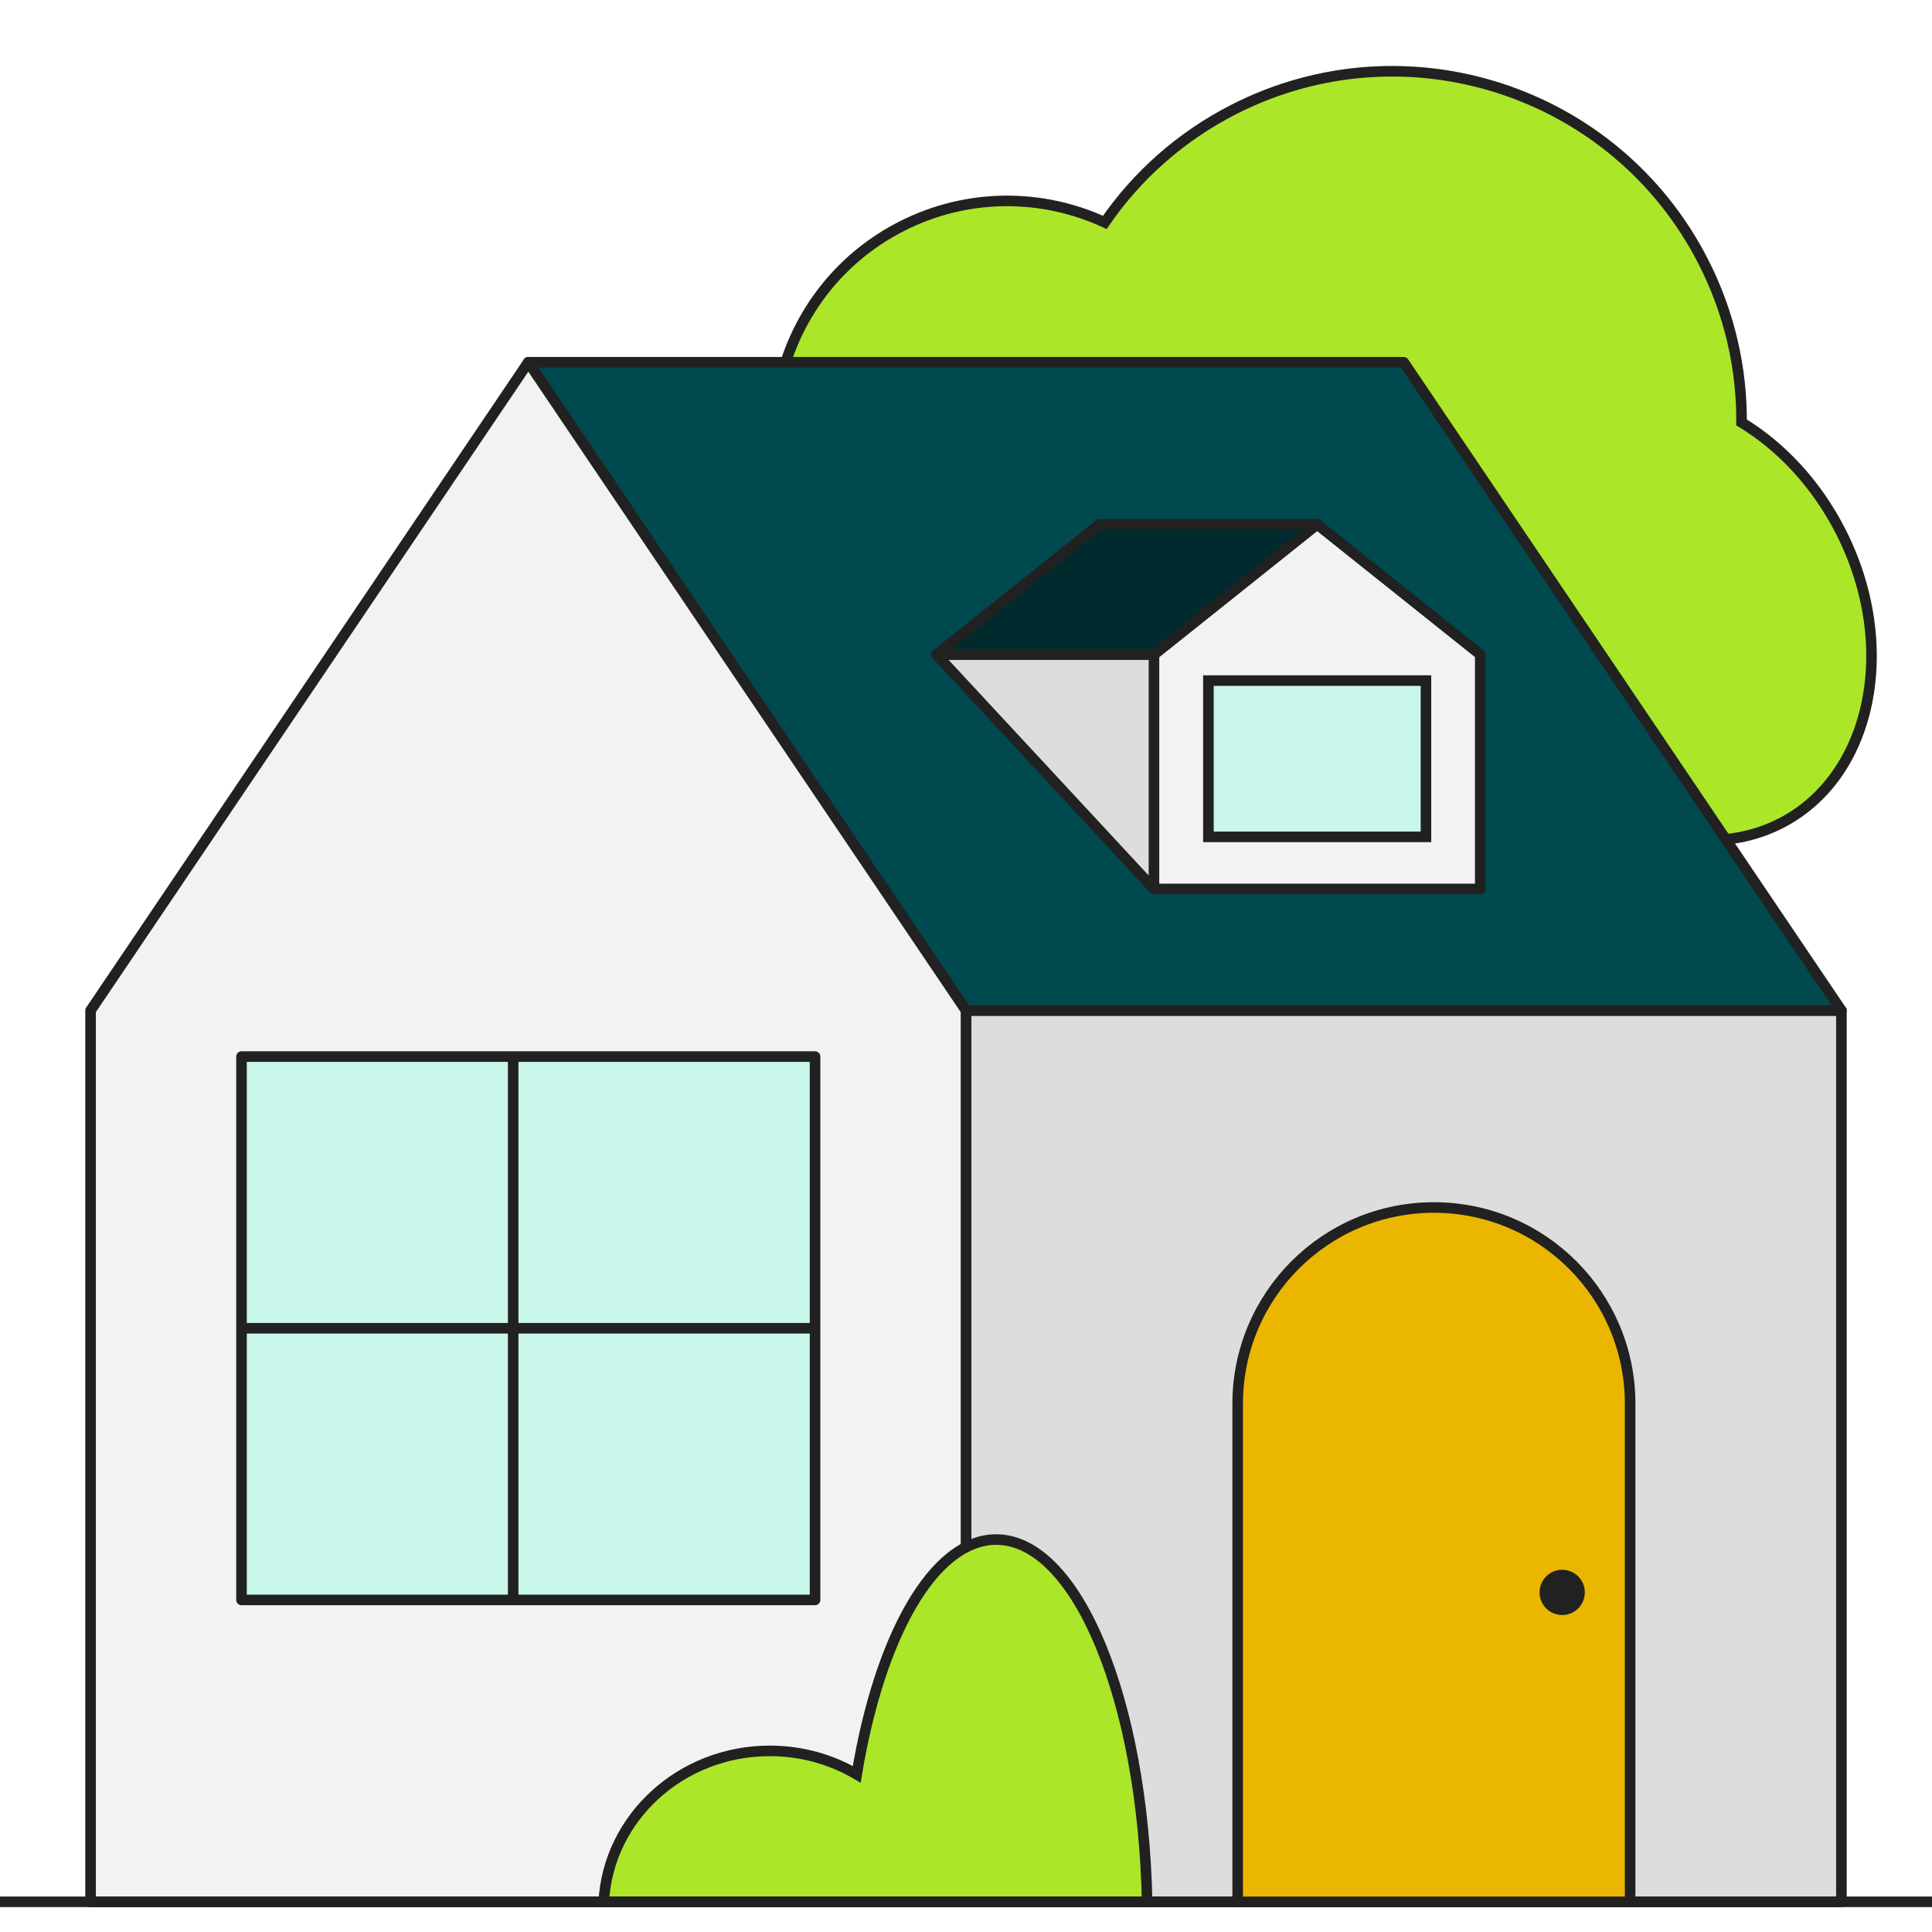
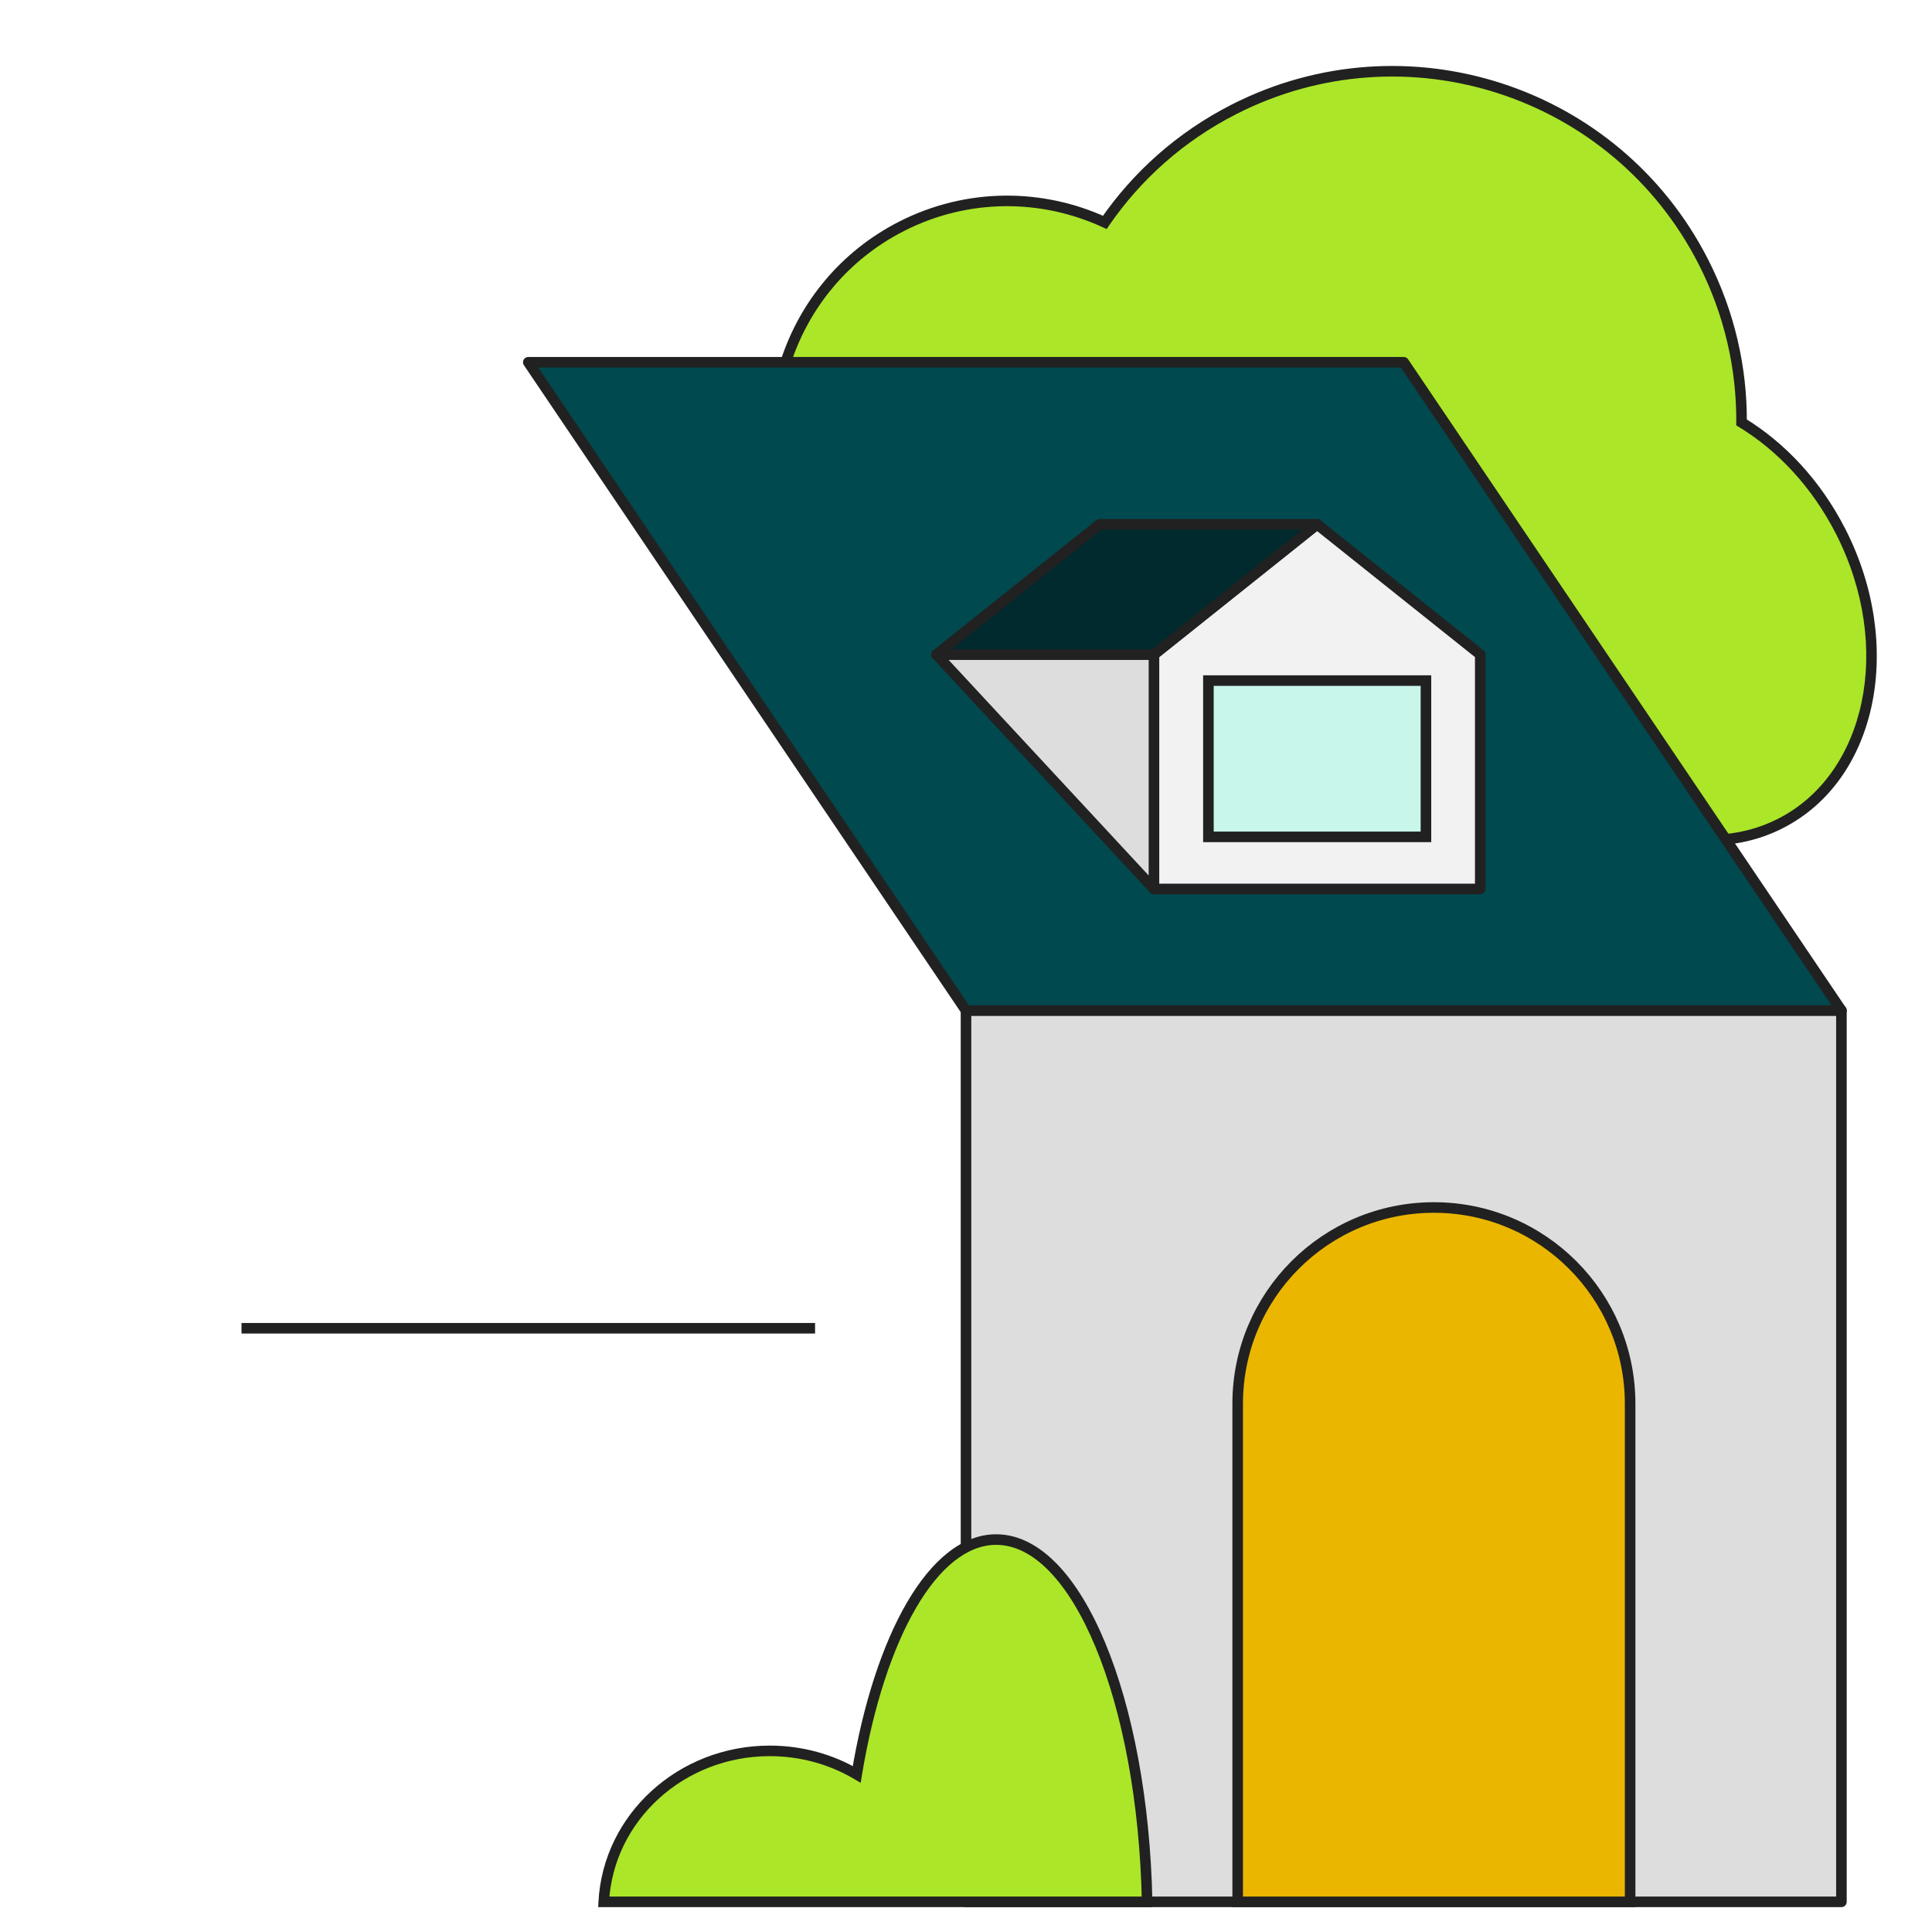
<svg xmlns="http://www.w3.org/2000/svg" width="100" height="100" viewBox="0 0 100 100" fill="none">
  <rect width="100" height="100" fill="white" />
  <path fill-rule="evenodd" clip-rule="evenodd" d="M79.351 38.299C71.756 41.651 62.954 39.348 57.925 33.01C57.817 33.069 57.709 33.126 57.6 33.181C51.671 36.201 44.418 33.843 41.398 27.914C38.379 21.986 40.737 14.733 46.666 11.713C50.087 9.971 53.949 10.019 57.185 11.511C58.835 9.11 61.091 7.075 63.869 5.66C72.762 1.131 83.642 4.668 88.171 13.561C89.528 16.225 90.161 19.068 90.142 21.865C92.19 23.107 94.017 25.043 95.276 27.515C98.296 33.443 96.899 40.207 92.156 42.623C87.995 44.742 82.64 42.809 79.351 38.299Z" fill="#ABE629" />
  <path d="M57.925 33.01L58.139 32.84L57.995 32.659L57.793 32.77L57.925 33.01ZM79.351 38.299L79.572 38.138L79.442 37.96L79.24 38.049L79.351 38.299ZM57.185 11.511L57.07 11.76L57.28 11.856L57.41 11.666L57.185 11.511ZM90.142 21.865L89.869 21.863L89.868 22.018L90.001 22.098L90.142 21.865ZM57.71 33.18C62.816 39.614 71.751 41.952 79.461 38.549L79.24 38.049C71.761 41.35 63.092 39.082 58.139 32.84L57.71 33.18ZM57.724 33.425C57.836 33.368 57.946 33.31 58.056 33.25L57.793 32.77C57.688 32.827 57.583 32.883 57.475 32.938L57.724 33.425ZM41.155 28.038C44.243 34.101 51.661 36.513 57.724 33.425L57.475 32.938C51.682 35.889 44.593 33.584 41.642 27.79L41.155 28.038ZM46.541 11.47C40.479 14.557 38.067 21.976 41.155 28.038L41.642 27.79C38.691 21.997 40.996 14.908 46.79 11.957L46.541 11.47ZM57.299 11.263C53.991 9.737 50.041 9.688 46.541 11.47L46.79 11.957C50.133 10.254 53.908 10.301 57.07 11.76L57.299 11.263ZM63.745 5.416C60.925 6.853 58.635 8.919 56.959 11.357L57.41 11.666C59.035 9.302 61.257 7.298 63.993 5.904L63.745 5.416ZM88.415 13.437C83.817 4.41 72.772 0.819 63.745 5.416L63.993 5.904C72.751 1.443 83.467 4.927 87.927 13.685L88.415 13.437ZM90.416 21.866C90.434 19.027 89.792 16.141 88.415 13.437L87.927 13.685C89.264 16.309 89.887 19.109 89.869 21.863L90.416 21.866ZM90.001 22.098C92.002 23.313 93.796 25.211 95.033 27.639L95.52 27.391C94.239 24.876 92.377 22.901 90.284 21.631L90.001 22.098ZM95.033 27.639C98.011 33.486 96.592 40.056 92.032 42.379L92.28 42.866C97.205 40.358 98.581 33.4 95.52 27.391L95.033 27.639ZM92.032 42.379C88.029 44.418 82.811 42.58 79.572 38.138L79.13 38.46C82.47 43.039 87.96 45.067 92.28 42.866L92.032 42.379Z" fill="#212121" />
  <path d="M95.312 52.303H50V98.438H95.312V52.303Z" fill="#DDDDDD" stroke="#212121" stroke-width="0.547" stroke-miterlimit="10" stroke-linejoin="round" />
  <path d="M95.311 52.303H49.999L27.344 18.75H72.656L95.311 52.303Z" fill="#00494F" stroke="#212121" stroke-width="0.547" stroke-miterlimit="10" stroke-linejoin="round" />
-   <path d="M50 98.438H4.688V52.303L27.345 18.75L50 52.303V98.438Z" fill="#F2F2F2" stroke="#212121" stroke-width="0.547" stroke-miterlimit="10" stroke-linejoin="round" />
-   <path d="M42.188 54.688H12.5V82.812H42.188V54.688Z" fill="#C8F6EB" stroke="#212121" stroke-width="0.547" stroke-miterlimit="10" stroke-linejoin="round" />
  <path d="M12.5 68.75H42.188" stroke="#212121" stroke-width="0.547" stroke-linejoin="round" />
-   <path d="M26.562 54.688V82.812" stroke="#212121" stroke-width="0.547" stroke-linejoin="round" />
  <path d="M59.727 33.879L68.172 27.138L76.617 33.879V46.012H59.727V33.879Z" fill="#F2F2F2" stroke="#212121" stroke-width="0.547" stroke-linejoin="round" />
  <path d="M48.469 33.879H59.729V46.012L48.469 33.879Z" fill="#DDDDDD" stroke="#212121" stroke-width="0.547" stroke-linejoin="round" />
  <rect x="62.547" y="35.227" width="11.26" height="8.089" fill="#C8F6EB" stroke="#212121" stroke-width="0.547" />
  <path d="M56.914 27.138H68.174L59.729 33.879H48.469L56.914 27.138Z" fill="#002A2D" stroke="#212121" stroke-width="0.547" stroke-linejoin="round" />
  <path fill-rule="evenodd" clip-rule="evenodd" d="M48.438 98.438H59.375C59.161 87.991 55.745 79.688 51.562 79.688C48.312 79.688 45.525 84.702 44.343 91.841C43.034 91.07 41.493 90.625 39.844 90.625C35.243 90.625 31.485 94.085 31.25 98.438H43.75H48.438Z" fill="#ABE629" />
  <path d="M59.375 98.438V98.711H59.654L59.648 98.432L59.375 98.438ZM44.343 91.841L44.205 92.076L44.548 92.279L44.613 91.885L44.343 91.841ZM31.25 98.438L30.977 98.423L30.961 98.711H31.25V98.438ZM59.375 98.164H48.438V98.711H59.375V98.164ZM51.562 79.961C52.511 79.961 53.442 80.43 54.321 81.338C55.201 82.247 56.01 83.578 56.704 85.25C58.092 88.592 58.995 93.245 59.102 98.443L59.648 98.432C59.541 93.184 58.629 88.461 57.209 85.04C56.5 83.331 55.658 81.933 54.714 80.958C53.77 79.983 52.705 79.414 51.562 79.414V79.961ZM44.613 91.885C45.2 88.336 46.185 85.333 47.413 83.225C48.65 81.103 50.088 79.961 51.562 79.961V79.414C49.786 79.414 48.206 80.779 46.941 82.95C45.668 85.134 44.667 88.207 44.074 91.796L44.613 91.885ZM39.844 90.898C41.444 90.898 42.937 91.33 44.205 92.076L44.482 91.605C43.132 90.81 41.543 90.352 39.844 90.352V90.898ZM31.523 98.452C31.75 94.254 35.379 90.898 39.844 90.898V90.352C35.107 90.352 31.221 93.916 30.977 98.423L31.523 98.452ZM43.75 98.164H31.25V98.711H43.75V98.164ZM48.438 98.164H43.75V98.711H48.438V98.164Z" fill="#212121" />
-   <path d="M0 98.438H100" stroke="#212121" stroke-width="0.547" />
  <path d="M64.062 72.656C64.062 67.047 68.61 62.5 74.219 62.5C79.828 62.5 84.375 67.047 84.375 72.656V98.438H64.062V72.656Z" fill="#EBB600" stroke="#212121" stroke-width="0.547" />
-   <circle cx="80.859" cy="82.422" r="1.172" fill="#212121" />
</svg>